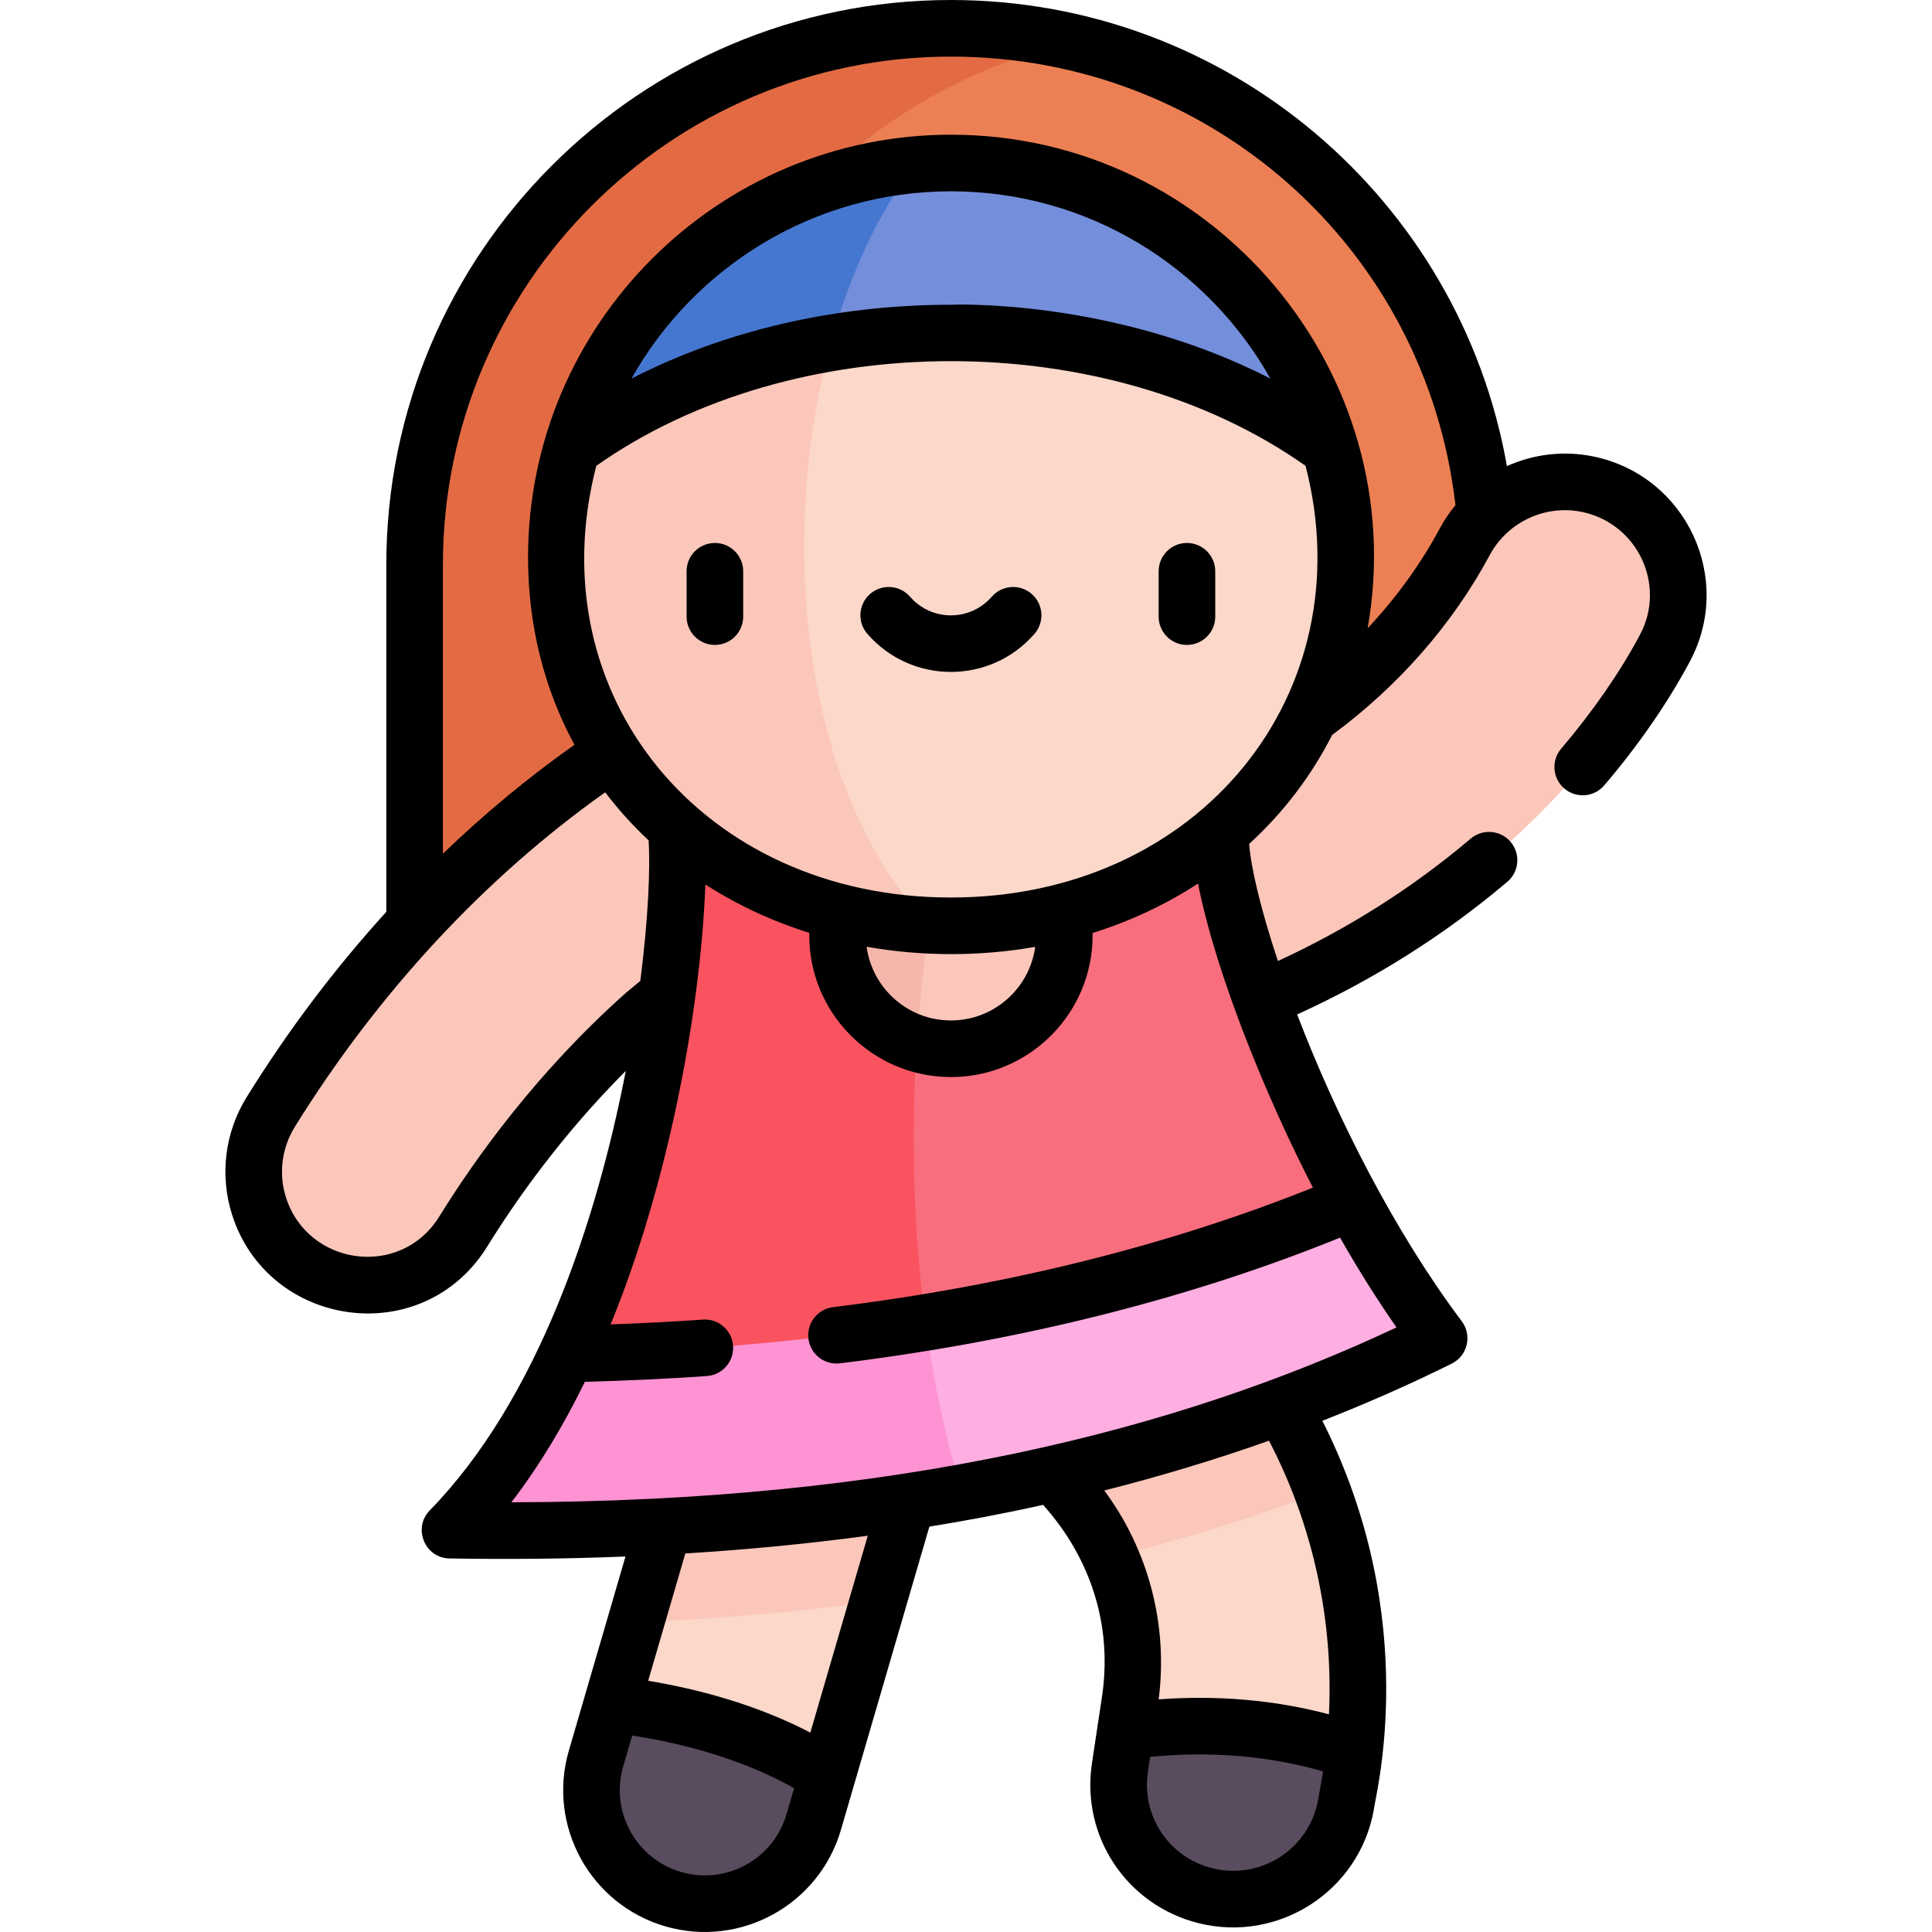
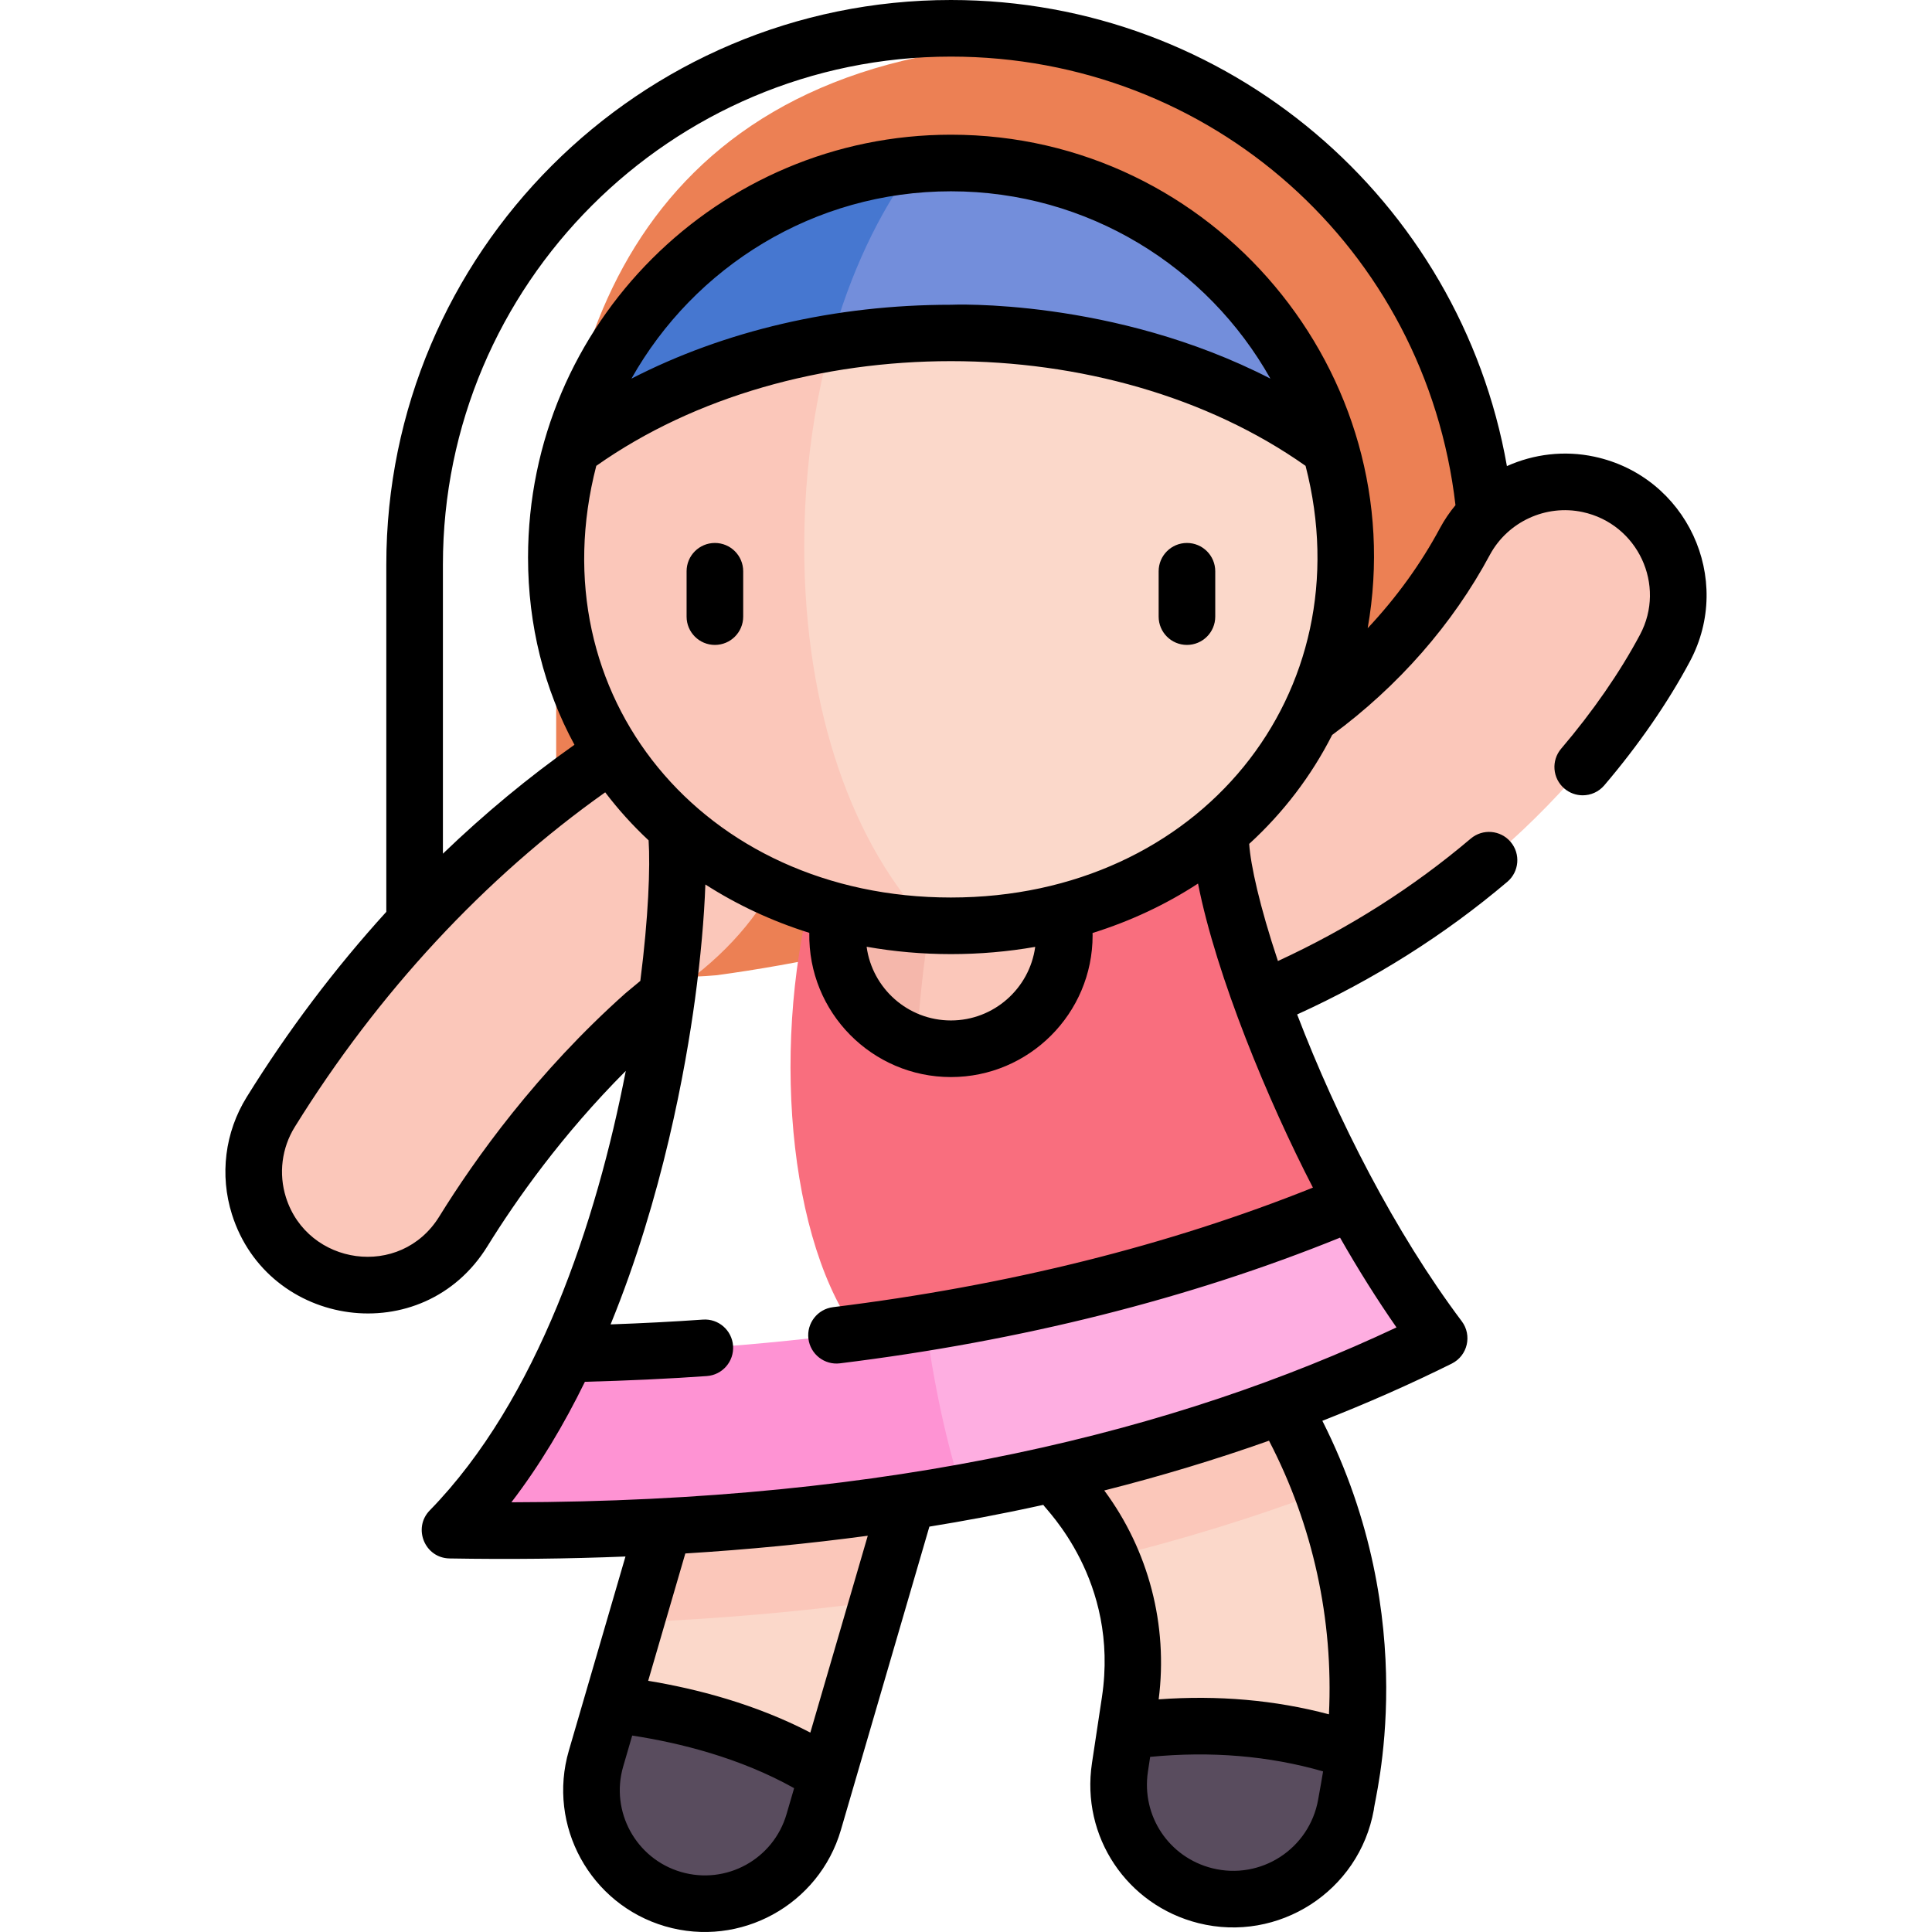
<svg xmlns="http://www.w3.org/2000/svg" id="Capa_1" height="512" viewBox="0 0 511.997 511.997" width="512">
  <g>
    <g>
      <g>
        <g>
          <g>
            <path d="m393.518 136.395c-5.674-61.491-50.515-111.618-109.347-125.23-107.428 0-136.778 71.042-136.778 138.461v94.941c0 6.677 11.848 16.573 42.538 13.876 86.932-11.788 212.399-59.593 203.587-122.048z" fill="#ec8054" />
            <path d="m299.438 450.876-1.192 7.913c2.334 24.469 54.197 28.225 60.647 5.399 2.66-23.473-.315-47.052-8.413-68.867-13.593-21.662-56.173-9.712-56.173 17.355 5.25 11.875 7.108 25.111 5.131 38.2z" fill="#fbd8ca" />
            <path d="m279.356 390.49 5.118 6.22c4.033 4.896 7.317 10.277 9.832 15.966 19.037-4.702 37.797-10.449 56.173-17.355-2.908-7.832-6.47-15.439-10.677-22.729-23.035-30.058-87.8-6.093-60.446 17.898z" fill="#fbc7ba" />
            <path d="m162.149 451.647c-4.997 27.742 49.303 36.869 57.121 18.76l13.448-46.08c0-26.406-53.177-21.002-64.235 5.606z" fill="#fbd8ca" />
            <path d="m175.891 404.532-7.409 25.401c21.503-.916 42.963-2.722 64.235-5.606l7.706-26.406c8.437-30.785-52.417-27.593-64.532 6.611z" fill="#fbc7ba" />
-             <path d="m174.248 244.568v-94.941c0-67.419 46.941-123.872 109.923-138.461-10.338-2.393-21.104-3.666-32.169-3.666-78.495 0-142.126 63.631-142.126 142.126v94.941c0 16.392 34.809 20.011 80.055 13.876-9.903-2.643-15.683-7.198-15.683-13.875z" fill="#e36b44" />
            <path d="m441.224 171.752c-15.144 28.375-49.319 68.84-106.97 93.068-79.922 32.642-60.216-40.474 13.011-75.11 17.576-12.632 31.634-28.816 40.965-46.234 6.402-11.863 19.782-17.904 32.752-15.114 19.461 4.181 29.621 25.838 20.242 43.39z" fill="#fbc7ba" />
            <path d="m176.743 263.838c-.539.57-28.49 21.33-53.956 62.5-7.812 12.63-23.688 17.638-37.339 11.789-16.907-7.232-23.387-27.804-13.702-43.429 22.767-36.726 53.685-70.539 90.514-95.121 54.687-36.169 69.711 28.775 14.483 64.261z" fill="#fbc7ba" />
            <path d="m358.432 318.515c-10.036-18.399-18.239-37.269-24.179-53.695-7.502-20.753-11.368-37.58-10.677-44.541.208-25.468-24.673-40.538-53.84-45.06-75.159 5.056-77.162 183.59-21.738 192.09 52.597-10.392 107.268-31.596 110.434-48.794z" fill="#f96e7e" />
-             <path d="m269.737 175.219c-40.96-6.35-90.378 8.112-90.67 43.878.982 7.011.551 23.648-2.324 44.741-3.786 27.834-11.829 63.451-26.512 94.971 5.618 18.436 50.869 17.766 97.768 8.5-3.749-19.724-5.865-42.09-5.865-65.794-.001-54.408 11.148-101.768 27.603-126.296z" fill="#f9535f" />
            <path d="m280.908 241.556c0-15.192-14.902-22.733-29.703-22.631-25.745 5.087-31.254 43.982-8.774 57.442 2.849.9 5.889 1.397 9.07 1.397 19.126 0 33.344-17.651 29.407-36.208z" fill="#fbc7ba" />
            <path d="m222.596 241.723c-3.282 15.474 6.06 30.302 20.337 34.81 1.362-21.078 4.418-40.577 8.774-57.442-14.605.102-29.111 7.643-29.111 22.632z" fill="#f5b7ab" />
            <path d="m356.569 147.763c0-10.006-1.402-19.681-4.026-28.836-19.881-39.744-76.185-56.186-125.419-48.139-69.56 32.029-45.734 160.568 19.222 174.429 59.533 2.72 110.223-37.196 110.223-97.454z" fill="#fbd8ca" />
            <path d="m381.389 354.653c-8.403-11.188-16.106-23.548-22.957-36.138-37.146 15.74-75.494 25.799-113.144 31.952-33.835 11.43-19.329 44.983 9.72 44.983 44.599-8.075 86.901-21.188 126.381-40.797z" fill="#feaee1" />
            <path d="m150.23 358.81c-8.143 17.498-18.329 33.744-30.969 46.694 45.225.775 90.518-1.863 135.747-10.053-4.181-13.145-7.5-28.353-9.72-44.983-32.621 5.331-64.719 7.732-95.058 8.342z" fill="#fe93d3" />
            <path d="m358.893 464.187c-.723 6.566-1.635 10.772-2.194 14.072-3.095 17.308-20.192 28.375-37.249 24.118-15.184-3.796-24.99-18.509-22.656-33.984l1.452-9.605c16.436-2.233 38.241-2.423 60.647 5.399z" fill="#594c5e" />
            <path d="m356.569 147.763c0-10.006-1.402-19.681-4.026-28.836-19.881-39.744-76.185-56.186-125.419-48.139-69.56 32.029-45.734 160.568 19.222 174.429 59.533 2.72 110.223-37.196 110.223-97.454z" fill="#fbd8ca" />
            <path d="m227.124 70.788c-32.436 5.301-61.805 21.224-75.662 48.139-2.697 9.407-4.073 19.136-4.069 28.836.021 55.888 43.958 94.941 98.953 97.454-20.014-20.898-33.211-56.318-33.221-100.382-.006-27.343 5.153-52.934 13.999-74.047z" fill="#fbc7ba" />
            <path d="m352.543 118.927c-13.437-46.931-58.688-80.002-110.191-75.276-40.679 8.67-49.944 44.617-22.147 47.256 46.197-7.758 96.561 1.675 132.338 28.02z" fill="#738edb" />
            <path d="m151.462 118.927c19.658-14.475 43.583-23.794 68.742-28.02 5.088-18.432 12.704-34.619 22.147-47.256-43.288 3.973-79.179 34.377-90.889 75.276z" fill="#4677d0" />
            <path d="m219.27 470.407-3.626 12.45c-4.647 15.935-21.324 25.08-37.259 20.433s-25.08-21.324-20.433-37.259l4.197-14.383c17.088 1.963 38.702 6.9 57.121 18.759z" fill="#594c5e" />
          </g>
        </g>
      </g>
    </g>
    <g>
      <path d="m189.453 143.89c-4.143 0-7.5 3.357-7.5 7.5v12.019c0 4.143 3.357 7.5 7.5 7.5s7.5-3.357 7.5-7.5v-12.019c0-4.143-3.357-7.5-7.5-7.5z" />
      <path d="m314.552 143.89c-4.143 0-7.5 3.357-7.5 7.5v12.019c0 4.143 3.357 7.5 7.5 7.5s7.5-3.357 7.5-7.5v-12.019c0-4.143-3.358-7.5-7.5-7.5z" />
-       <path d="m273.416 157.403c-3.125-2.722-7.862-2.396-10.582.727-5.691 6.532-15.863 6.656-21.664 0-2.723-3.122-7.46-3.447-10.582-.727-3.122 2.722-3.448 7.459-.727 10.582 11.696 13.42 32.551 13.46 44.281 0 2.722-3.123 2.396-7.861-.726-10.582z" />
      <path d="m422.559 121.03c-7.971-1.716-16.084-.708-23.214 2.491-12.423-70.567-73.952-123.521-147.343-123.521-82.504 0-149.626 67.122-149.626 149.626v92.019c-13.616 14.974-26.059 31.442-37.006 49.101-5.772 9.312-7.191 20.642-3.895 31.083 9.52 30.148 50.566 36.137 67.688 8.454 7.617-12.312 19.789-29.562 36.677-46.489-7.738 39.899-23.316 87.135-51.948 116.471-4.545 4.647-1.371 12.619 5.238 12.737 15.819.27 31.295.104 46.625-.513l-15.005 51.441c-5.797 19.876 5.657 40.763 25.533 46.56 19.92 5.807 40.776-5.701 46.56-25.532l23.453-80.39c9.237-1.503 18.333-3.16 30.186-5.765.654 1.216 20.218 19.979 15.538 50.954-.028.184-2.746 18.194-2.644 17.52-2.927 19.401 9.22 37.619 28.256 42.378 21.129 5.277 42.575-8.413 46.448-30.071.06-2.559 13.232-49.873-13.643-103.061 11.804-4.628 23.251-9.671 34.286-15.152 4.257-2.128 5.433-7.532 2.661-11.221-17.646-23.494-33.03-53.643-43.629-81.312 20.341-9.247 39.056-21.047 55.703-35.155 3.159-2.679 3.55-7.411.872-10.571-2.677-3.158-7.409-3.55-10.571-.872-15.285 12.955-32.444 23.841-51.094 32.438-4.867-14.592-7.239-25.429-7.619-31.039 9.013-8.244 16.461-17.977 21.987-28.869 17.522-12.901 31.961-29.373 41.796-47.73 4.732-8.772 14.834-13.438 24.576-11.343 14.628 3.141 22.223 19.385 15.199 32.527-5.3 9.94-12.519 20.374-20.873 30.173-2.688 3.152-2.312 7.886.841 10.573 1.412 1.204 3.142 1.793 4.862 1.793 2.12 0 4.228-.895 5.711-2.634 9.046-10.609 16.894-21.968 22.692-32.841 11.717-21.93-.888-49.019-25.278-54.258zm-306.151 201.363c-10.288 16.629-34.924 12.985-40.629-5.08-1.979-6.269-1.126-13.071 2.341-18.663 22.063-35.591 50.402-66.109 82.265-88.675 3.432 4.521 7.268 8.778 11.502 12.727.457 6.965-.037 20.383-2.197 37.245l-3.77 3.132c-.066.056-.133.112-.198.17-23.453 20.907-39.762 43.702-49.314 59.144zm64.076 173.697c-11.936-3.48-18.813-16.023-15.332-27.959.835-2.862 1.63-5.587 2.389-8.191 12.716 1.949 28.594 5.924 42.909 13.939-.651 2.23-1.319 4.52-2.007 6.879-3.489 11.969-15.989 18.82-27.959 15.332zm34.264-36.939c-14.602-7.582-30.125-11.603-42.974-13.722 5.519-18.922 8.381-28.733 9.844-33.748 16.595-1.022 32.726-2.594 48.349-4.695-2.576 8.832-7.148 24.502-15.219 52.165zm134.568 17.788c-2.324 13-15.144 21.38-28.047 18.162-11.492-2.873-18.826-13.873-17.06-25.588.018-.117-.036.234.593-3.927 16.144-1.567 31.51-.276 45.826 3.849-.374 2.376-.593 3.457-1.312 7.504zm2.866-22.631c-14.274-3.785-29.384-5.114-45.123-3.965 2.527-19.625-2.662-39.508-14.419-55.354 15.011-3.798 29.578-8.199 43.658-13.19 11.652 22.401 17.102 47.473 15.884 72.509zm-4.245-139.579c-38.272 15.34-81.009 25.988-127.171 31.68-4.11.507-7.032 4.25-6.525 8.361.508 4.123 4.272 7.038 8.361 6.525 48.095-5.929 92.635-17.133 132.525-33.305 4.818 8.455 9.838 16.434 14.956 23.79-58.501 27.521-133.169 46.167-234.561 46.339 7.552-9.844 13.994-20.706 19.484-31.931 11.041-.287 21.897-.787 32.308-1.519 4.133-.29 7.246-3.875 6.956-8.007s-3.881-7.266-8.007-6.956c-7.922.557-16.116.975-24.448 1.27 13.798-33.729 19.904-68.069 22.36-86.124 1.501-11.015 2.443-21.662 2.755-30.456 8.421 5.41 17.71 9.738 27.542 12.817-.369 21.131 16.702 38.219 37.531 38.219 20.704 0 37.548-16.844 37.548-37.548 0-.21-.013-.42-.016-.63 10.115-3.16 19.498-7.585 27.953-13.105 4.859 24.614 18.664 57.804 30.449 80.58zm-73.599-63.799c-1.493 10.996-10.938 19.5-22.336 19.5-11.409 0-20.861-8.521-22.34-19.531 7.275 1.286 14.753 1.949 22.34 1.949 7.693.001 15.155-.66 22.336-1.918zm-22.336-13.081c-65.845 0-109.712-53.631-93.983-114.396 52.431-36.993 135.535-36.993 187.967.001 15.537 60.032-27.905 114.395-93.984 114.395zm-84.665-137.51c16.646-29.599 48.356-49.642 84.665-49.642s68.02 20.042 84.666 49.642c-41.723-21.47-84.788-19.586-84.688-19.574-30.653.004-59.929 6.858-84.643 19.574zm195.108 66.143c11.881-67.312-40.654-130.785-110.443-130.785-61.591 0-112.066 50.09-112.066 112.066 0 17.907 4.255 34.791 12.301 49.61-12.16 8.572-23.82 18.246-34.861 28.86v-76.607c0-74.233 60.393-134.626 134.626-134.626 68.915 0 125.84 50.875 133.713 118.87-1.542 1.861-2.92 3.885-4.097 6.064-5.091 9.504-11.569 18.451-19.173 26.548z" />
    </g>
  </g>
</svg>